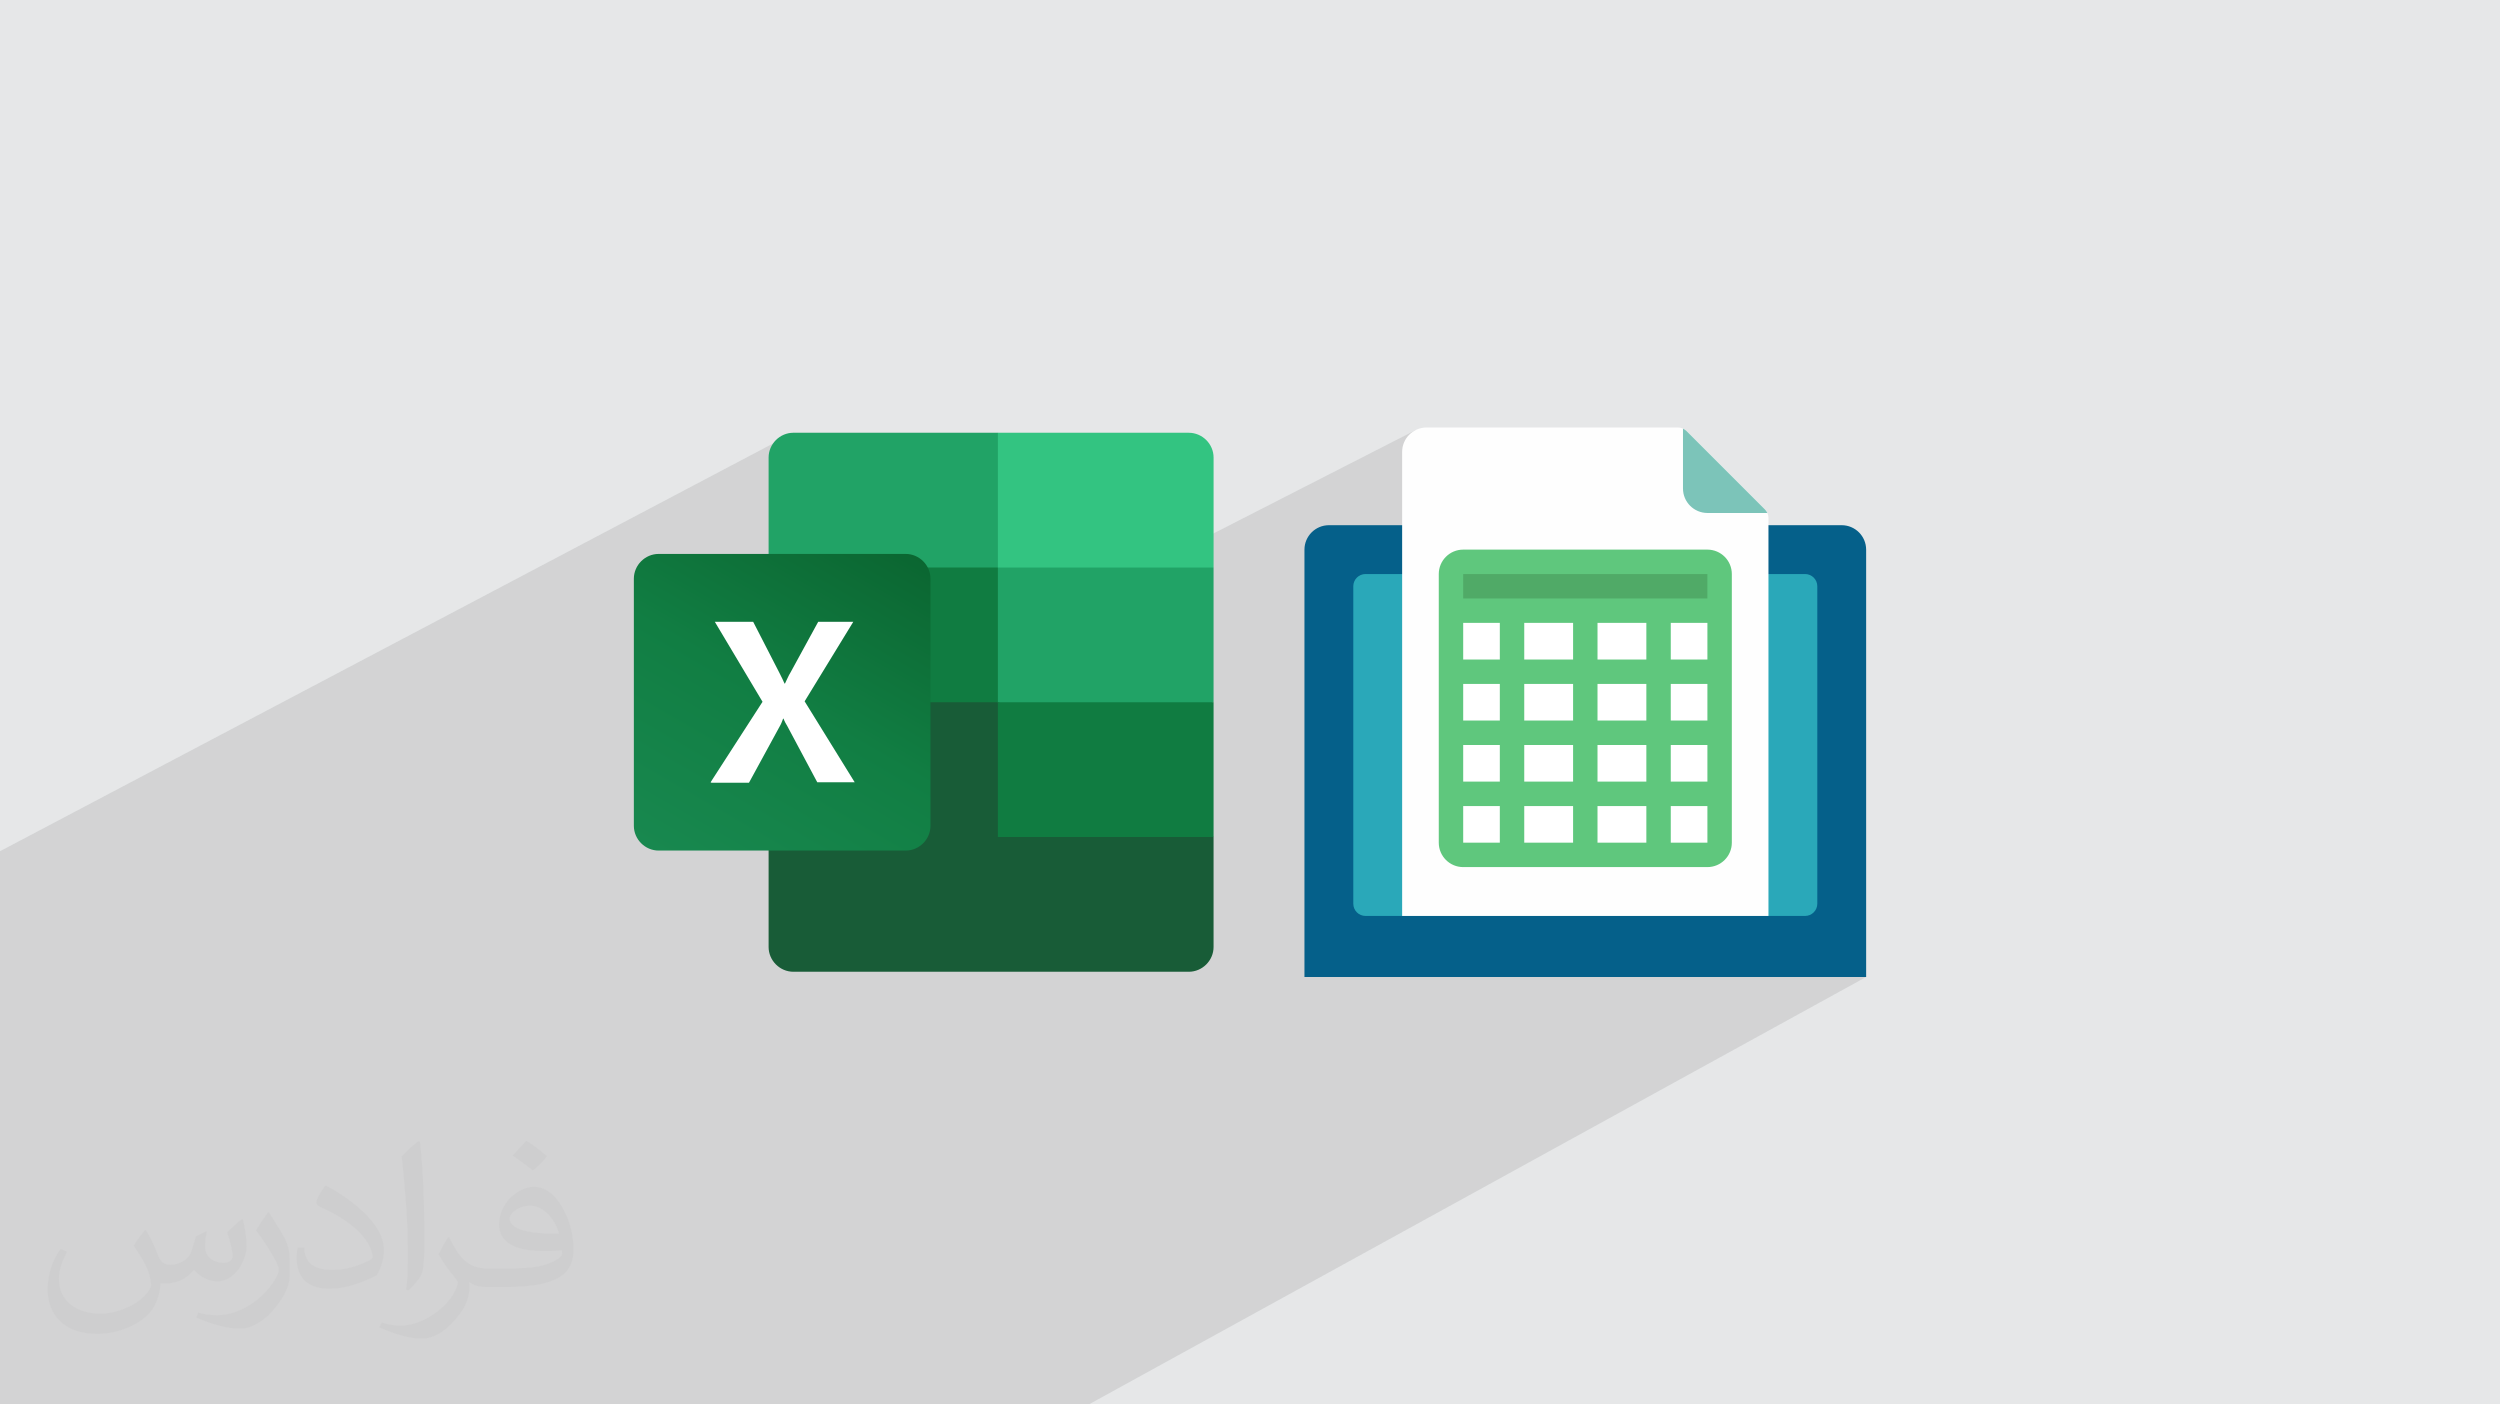
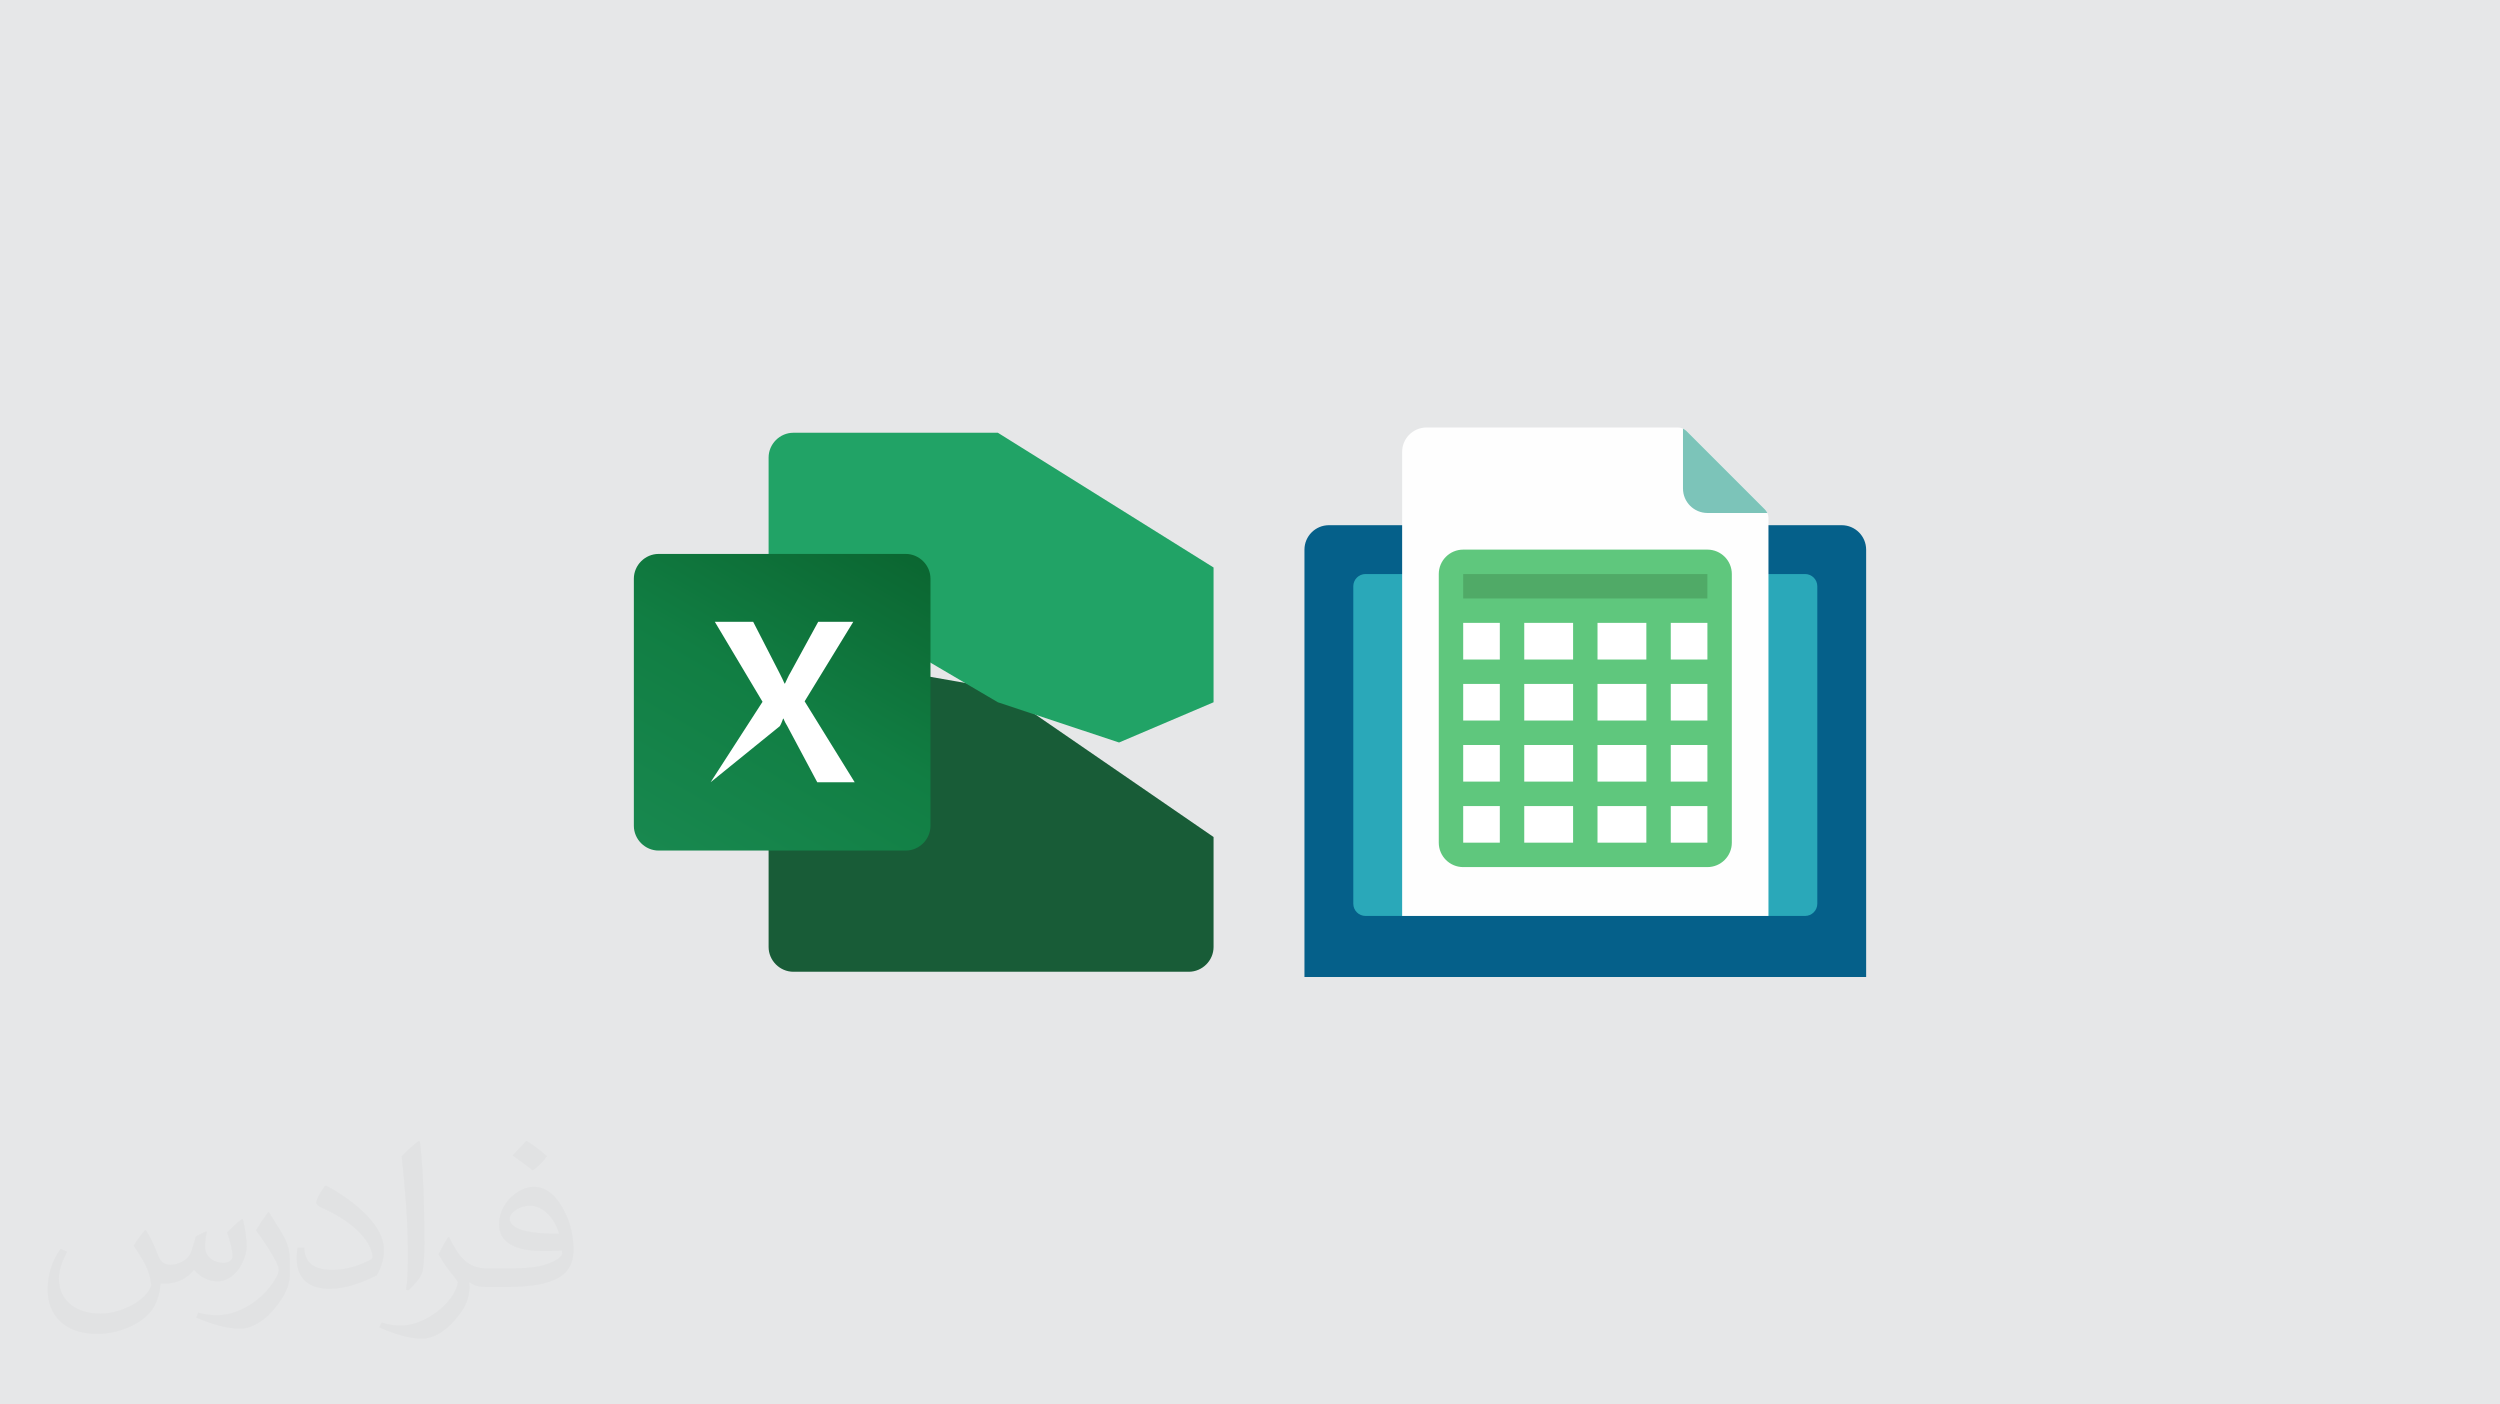
<svg xmlns="http://www.w3.org/2000/svg" xml:space="preserve" width="94.192mm" height="52.917mm" version="1.0" style="shape-rendering:geometricPrecision; text-rendering:geometricPrecision; image-rendering:optimizeQuality; fill-rule:evenodd; clip-rule:evenodd" viewBox="0 0 9404.92 5283.66">
  <defs>
    <style type="text/css">
   
    .fil5 {fill:#107C41}
    .fil3 {fill:#185C37}
    .fil4 {fill:#21A366}
    .fil8 {fill:#33C481}
    .fil7 {fill:white}
    .fil11 {fill:#FEFEFE;fill-rule:nonzero}
    .fil13 {fill:#7CC4B9;fill-rule:nonzero}
    .fil10 {fill:#2AA8B9;fill-rule:nonzero}
    .fil9 {fill:#05608A;fill-rule:nonzero}
    .fil14 {fill:#50AA67;fill-rule:nonzero}
    .fil15 {fill:#5FC77D;fill-rule:nonzero}
    .fil12 {fill:white;fill-rule:nonzero}
    .fil2 {fill:#373435;fill-opacity:0.031}
    .fil1 {fill:#2B2A29;fill-opacity:0.102}
    .fil0 {fill:#E6E7E8}
    .fil6 {fill:url(#id0)}
   
  </style>
    <linearGradient id="id0" gradientUnits="userSpaceOnUse" x1="2570.91" y1="3265.63" x2="3297.52" y2="2002.48">
      <stop offset="0" style="stop-opacity:1; stop-color:#18884F" />
      <stop offset="0.502" style="stop-opacity:1; stop-color:#117E43" />
      <stop offset="1" style="stop-opacity:1; stop-color:#0B6631" />
    </linearGradient>
  </defs>
  <g id="Layer_x0020_1">
    <polygon class="fil0" points="-0,0 9404.92,0 9404.92,5283.66 -0,5283.66 " />
-     <polygon class="fil1" points="6604.86,2757.72 7020.37,3675.4 4095.6,5283.66 -0,5283.66 -0,3202.22 2984.73,1627.99 3322.72,2641.82 5324.93,1618.28 " />
    <path class="fil2" d="M548.54 4627.69c17.95,27.21 29.6,53.36 40.96,82.43 8.45,16.91 12.93,48.09 52.57,48.09 11.61,0 28.28,-3.42 43.06,-11.61 16.63,-8.73 29.32,-21.94 35.94,-42l15.85 -53.36 38.57 -19.02 2.64 2.64c-5.27,20.09 -6.59,39.36 -6.59,54.43 0,44.63 38.57,61.56 69.22,61.56 17.95,0 34.09,-8.73 34.09,-25.11 0,-21.13 -8.98,-57.06 -20.62,-89.29 17.95,-17.95 35.94,-35.94 56.53,-50.47l3.17 1.6c8.98,38.04 14,75.56 14,100.66 0,24.57 -10.83,51.79 -19.81,69.49 -18.49,34.87 -51.25,62.62 -90.87,62.62 -30.1,0 -63.65,-15.07 -86.66,-43.06l-1.32 0c-21.66,26.96 -55.22,51.25 -108.86,51.25l-16.63 0c-2.64,35.41 -10.29,60.49 -21.94,82.95 -31.95,62.34 -126.81,106.47 -216.1,106.47 -124.17,0 -186.51,-71.59 -186.51,-166.96 0,-58.91 19.27,-113.6 48.88,-152.42l24.29 10.04c-18.49,35.41 -30.91,68.68 -30.91,101.45 0,89.29 72.66,131.83 156.4,131.83 77.68,0 173.83,-49.41 191.28,-106.72 -6.59,-62.62 -30.1,-91.93 -66.04,-148.99 10.83,-19.02 24.83,-38.04 42.28,-58.38l3.17 0 0 0 0 0 -0.02 -0.09zm1432.13 -336.04c26.15,16.39 51.79,35.66 76.87,57.85 -14,19.81 -31.45,37.79 -53.11,53.64 -25.11,-20.34 -50.19,-37.79 -75.84,-56.27 17.42,-19.55 34.62,-38.29 52.04,-55.22l0 0 0 0 0 0 0 0 0 0 0.03 0zm13.47 244.11c-42.28,0 -76.87,27.75 -76.87,48.34 0,44.13 84.53,57.85 185.72,57.31 -12.68,-51.79 -57.06,-105.68 -108.86,-105.68l0.01 0.03zm-94.86 236.19c54.96,0 103.04,-1.6 139.74,-10.83 40.96,-10.29 75.56,-30.91 75.56,-45.17 0,-3.7 0,-8.19 -1.32,-11.89 -22.98,2.11 -49.41,2.11 -72.38,2.11 -74.49,0 -131.55,-16.91 -154.02,-58.66 -5.55,-11.61 -9.51,-24.57 -9.51,-39.36 0,-40.43 17.42,-79.79 48.09,-107 25.61,-22.45 53.89,-36.44 82.67,-36.44 52.04,0 93.51,41.75 122.57,107.54 15.85,35.94 26.68,77.4 26.68,129.72 0,34.87 -9.51,64.19 -31.17,85.85 -40.43,39.11 -114.92,53.89 -229.04,53.89l-51.79 0 0 0 -13.47 0c-28.28,0 -48.62,-5.02 -64.72,-17.42l-2.64 0c0.79,6.59 1.32,12.93 1.32,19.02 0,25.61 -8.45,58.38 -25.61,84.53 -50.72,75.3 -105.68,108.04 -153.24,108.04 -48.09,0 -107,-18.49 -160.11,-42.54l9.51 -18.49c17.17,7.13 40.96,11.89 73.7,11.89 85.85,0 198.66,-82.43 212.66,-163 -3.17,-6.59 -8.98,-15.32 -17.17,-24.57 -25.11,-29.85 -40.96,-54.68 -55.75,-80.83 12.68,-25.11 24.29,-45.17 35.13,-63.4l4.49 -0.53c36.72,74.77 69.99,117.55 144.23,117.55l11.61 0 0 0 53.89 0 0 0 0 0 0 0 0 0 0 0 0.09 0.01zm-371.98 79c6.34,-34.34 6.87,-72.91 6.87,-108.86l0 -53.36c0,-99.6 -12.68,-244.36 -22.98,-338.68 17.95,-19.27 43.06,-42 62.87,-57.31l5.81 1.6c13.47,118.62 16.63,256 16.63,383.06 0,33.3 -1.32,65.79 -4.49,89.55 -1.85,30.1 -19.27,52.83 -56.53,87.7l-8.19 -3.7zm-382.8 -157.19c1.85,46.77 24.83,83.49 105.15,83.49 49.93,0 92.19,-12.93 138.96,-35.13 8.45,-3.7 12.93,-8.73 12.93,-12.93 0,-29.32 -22.45,-68.15 -60.23,-103.55 -36.72,-33.3 -85.34,-62.62 -130.76,-82.18 -15.6,-6.59 -20.62,-13.47 -20.62,-20.09 0,-13.47 17.95,-41.75 32.77,-62.09l5.02 -0.53c52.04,27.21 110.17,67.64 153.24,112.53 39.11,41.47 63.4,83.49 63.4,129.19 0,33.81 -10.29,65.51 -26.96,95.11 -57.06,28.79 -117.83,50.72 -178.06,50.72 -73.17,0 -123.1,-34.34 -123.1,-114.92 0,-8.73 0,-22.19 3.17,-39.64l25.11 0 0 0 0 0 0 0 0 0 0 0 -0.02 0zm-132.37 -132.9l45.45 73.45c16.63,27.21 32.23,56.81 32.23,103.55l0 59.7c0,48.34 -30.91,100.13 -80.83,151.38 -39.11,34.62 -73.7,49.41 -105.68,49.41 -47.55,0 -101.98,-14.79 -164.85,-41.75l7.13 -18.49c19.81,5.27 42.79,9.77 71.06,9.77 90.36,-0.53 182.8,-66.57 225.08,-147.15 5.02,-9.26 6.87,-17.95 6.87,-24.04 0,-9.26 -5.02,-19.55 -8.98,-28.79 -22.98,-43.31 -48.62,-82.95 -76.87,-119.68 14.79,-23.25 29.6,-45.7 45.7,-67.9l3.7 0.53 0 0 0 0 0 0 0 0 0 0 -0.02 0.01z" />
    <g id="_1472534717952">
      <g>
        <path class="fil3" d="M3753.96 2590.81l-862.51 -151.4 0 1123.06c0,51 42.26,93.25 93.31,93.25l0 0 1487.36 0c51.02,0 93.27,-42.26 93.27,-93.25l0 0 0 -413.67 -811.46 -557.99 0.04 0 0 0 0 0 0 0 0 0 0.02 0 0 0.02 -0.02 -0.02z" />
        <path class="fil4" d="M3753.96 1627.99l-769.23 0c-50.99,0 -93.27,42.25 -93.27,93.27 0,0 0,0 0,0l0 413.67 862.47 506.98 455.9 151.36 355.54 -151.36 0 -506.98 -811.46 -506.97 0 0 0 0.04 0.04 0 -0.04 0 0.02 0 0.02 -0.01z" />
-         <polygon class="fil5" points="2891.46,2134.89 3753.98,2134.89 3753.98,2641.82 2891.46,2641.82 " />
        <path class="fil6" d="M2477.82 2083.85l929.38 0c51.02,0 93.25,42.26 93.25,93.25l0 929.41c0,51 -42.26,93.27 -93.25,93.27l-929.38 0c-51,0 -93.28,-42.26 -93.28,-93.27l0 -929.41c0,-51 42.26,-93.25 93.28,-93.25z" />
-         <path class="fil7" d="M2673.2 2942.86l195.41 -302.78 -179.54 -300.97 144.34 0 98.55 191.87c8.84,17.59 15.89,31.67 19.37,40.49l1.76 0c7.03,-14.1 12.33,-28.14 21.11,-42.26l103.86 -190.1 132.01 0 -183.07 299.25 188.36 304.53 -140.82 0 -112.67 -211.23c-5.28,-8.77 -10.53,-17.59 -14.08,-28.14l-1.75 0c-3.5,8.82 -7.03,19.37 -12.31,28.14l-116.17 213.02 -140.79 0 -3.5 -1.75 0 0 -0.04 0.08 0 -0.08 -0.04 -0.04 0 -0.02z" />
-         <path class="fil8" d="M4472.14 1627.99l-718.14 0 0 506.98 811.47 0 0 -413.67c0,-51 -42.26,-93.25 -93.27,-93.25l0 0 0 0 0 -0.04 -0.04 0 -0.02 0 0 -0.02z" />
-         <polygon class="fil5" points="3753.96,2641.85 4565.42,2641.85 4565.42,3148.77 3753.96,3148.77 " />
+         <path class="fil7" d="M2673.2 2942.86l195.41 -302.78 -179.54 -300.97 144.34 0 98.55 191.87c8.84,17.59 15.89,31.67 19.37,40.49l1.76 0c7.03,-14.1 12.33,-28.14 21.11,-42.26l103.86 -190.1 132.01 0 -183.07 299.25 188.36 304.53 -140.82 0 -112.67 -211.23c-5.28,-8.77 -10.53,-17.59 -14.08,-28.14l-1.75 0c-3.5,8.82 -7.03,19.37 -12.31,28.14z" />
      </g>
      <g>
        <path class="fil9" d="M4907.31 3675.39l0 -1607.76c0.15,-50.66 41.22,-91.72 91.88,-91.87l1929.31 0c50.66,0.15 91.72,41.21 91.87,91.87l0 1607.77 -2113.06 -0.01z" />
        <path class="fil10" d="M5320.73 2159.5l-183.74 0c-25.36,0 -45.93,20.58 -45.93,45.94l0 1194.33c0,25.36 20.57,45.93 45.94,45.93l1653.69 0.01c25.36,-0.01 45.94,-20.58 45.94,-45.94l0 -1194.34c0,-25.35 -20.58,-45.93 -45.94,-45.93l-1469.95 0z" />
        <path class="fil11" d="M5366.68 1608.27l945.82 0c12.06,0 23.63,4.8 32.15,13.32l294.91 294.91c8.53,8.53 13.32,20.1 13.32,32.15l0 1497.06 -1378.07 0 0 -1745.58c0,-50.72 41.14,-91.87 91.87,-91.87l0 0z" />
        <path class="fil12" d="M5504.49 2113.56l918.72 0c25.36,0.01 45.93,20.58 45.93,45.94l0 1010.59c0,25.36 -20.57,45.94 -45.93,45.94l-918.72 0c-25.36,0 -45.94,-20.58 -45.94,-45.94l0 -1010.59c0,-25.36 20.58,-45.93 45.94,-45.93z" />
        <path class="fil13" d="M6648.75 1929.82l-225.55 0c-50.67,-0.14 -91.73,-41.21 -91.88,-91.87l0 -225.55c4.91,2.32 9.43,5.43 13.33,9.2l294.9 294.9c3.76,3.89 6.88,8.42 9.19,13.32l0.01 0z" />
        <polygon class="fil14" points="5458.55,2113.56 6469.14,2113.56 6469.14,2297.31 5458.55,2297.31 " />
        <path class="fil15" d="M6423.21 2067.63l-918.72 0c-50.73,0 -91.87,41.14 -91.87,91.87l0 1010.6c0,50.72 41.14,91.86 91.87,91.86l918.72 0c50.72,0 91.87,-41.14 91.87,-91.87l0 -1010.59c0,-50.73 -41.15,-91.87 -91.87,-91.87l0 0zm-505.3 275.61l0 137.81 -183.75 0 0 -137.81 183.75 0zm275.61 0l0 137.81 -183.74 0 0 -137.81 183.74 0zm229.68 0l0 137.81 -137.81 0 0 -137.81 137.81 0zm-689.05 229.68l183.75 0 0 137.81 -183.75 0 0 -137.81zm-91.87 137.81l-137.8 0 0 -137.81 137.8 0 0 137.81zm367.49 -137.81l183.74 0 0 137.81 -183.74 0 0 -137.81zm275.61 0l137.81 0 0 137.81 -137.81 0 0 -137.81zm-643.11 -91.87l-137.8 0 0 -137.81 137.8 0 0 137.81zm-137.8 321.55l137.8 0 0 137.81 -137.8 0 0 -137.81zm229.67 0l183.75 0 0 137.81 -183.75 0 0 -137.81zm183.75 229.68l0 137.8 -183.75 0 0 -137.8 183.75 0zm91.87 0l183.74 0 0 137.8 -183.74 0 0 -137.8zm0 -91.87l0 -137.81 183.74 0 0 137.81 -183.74 0zm275.61 -137.81l137.81 0 0 137.81 -137.81 0 0 -137.81zm137.81 -643.11l0 91.87 -918.72 0 0 -91.87 918.72 0zm-918.72 872.79l137.8 0 0 137.8 -137.8 0 0 -137.8zm780.91 137.8l0 -137.8 137.81 0 0 137.8 -137.81 0z" />
      </g>
    </g>
  </g>
</svg>